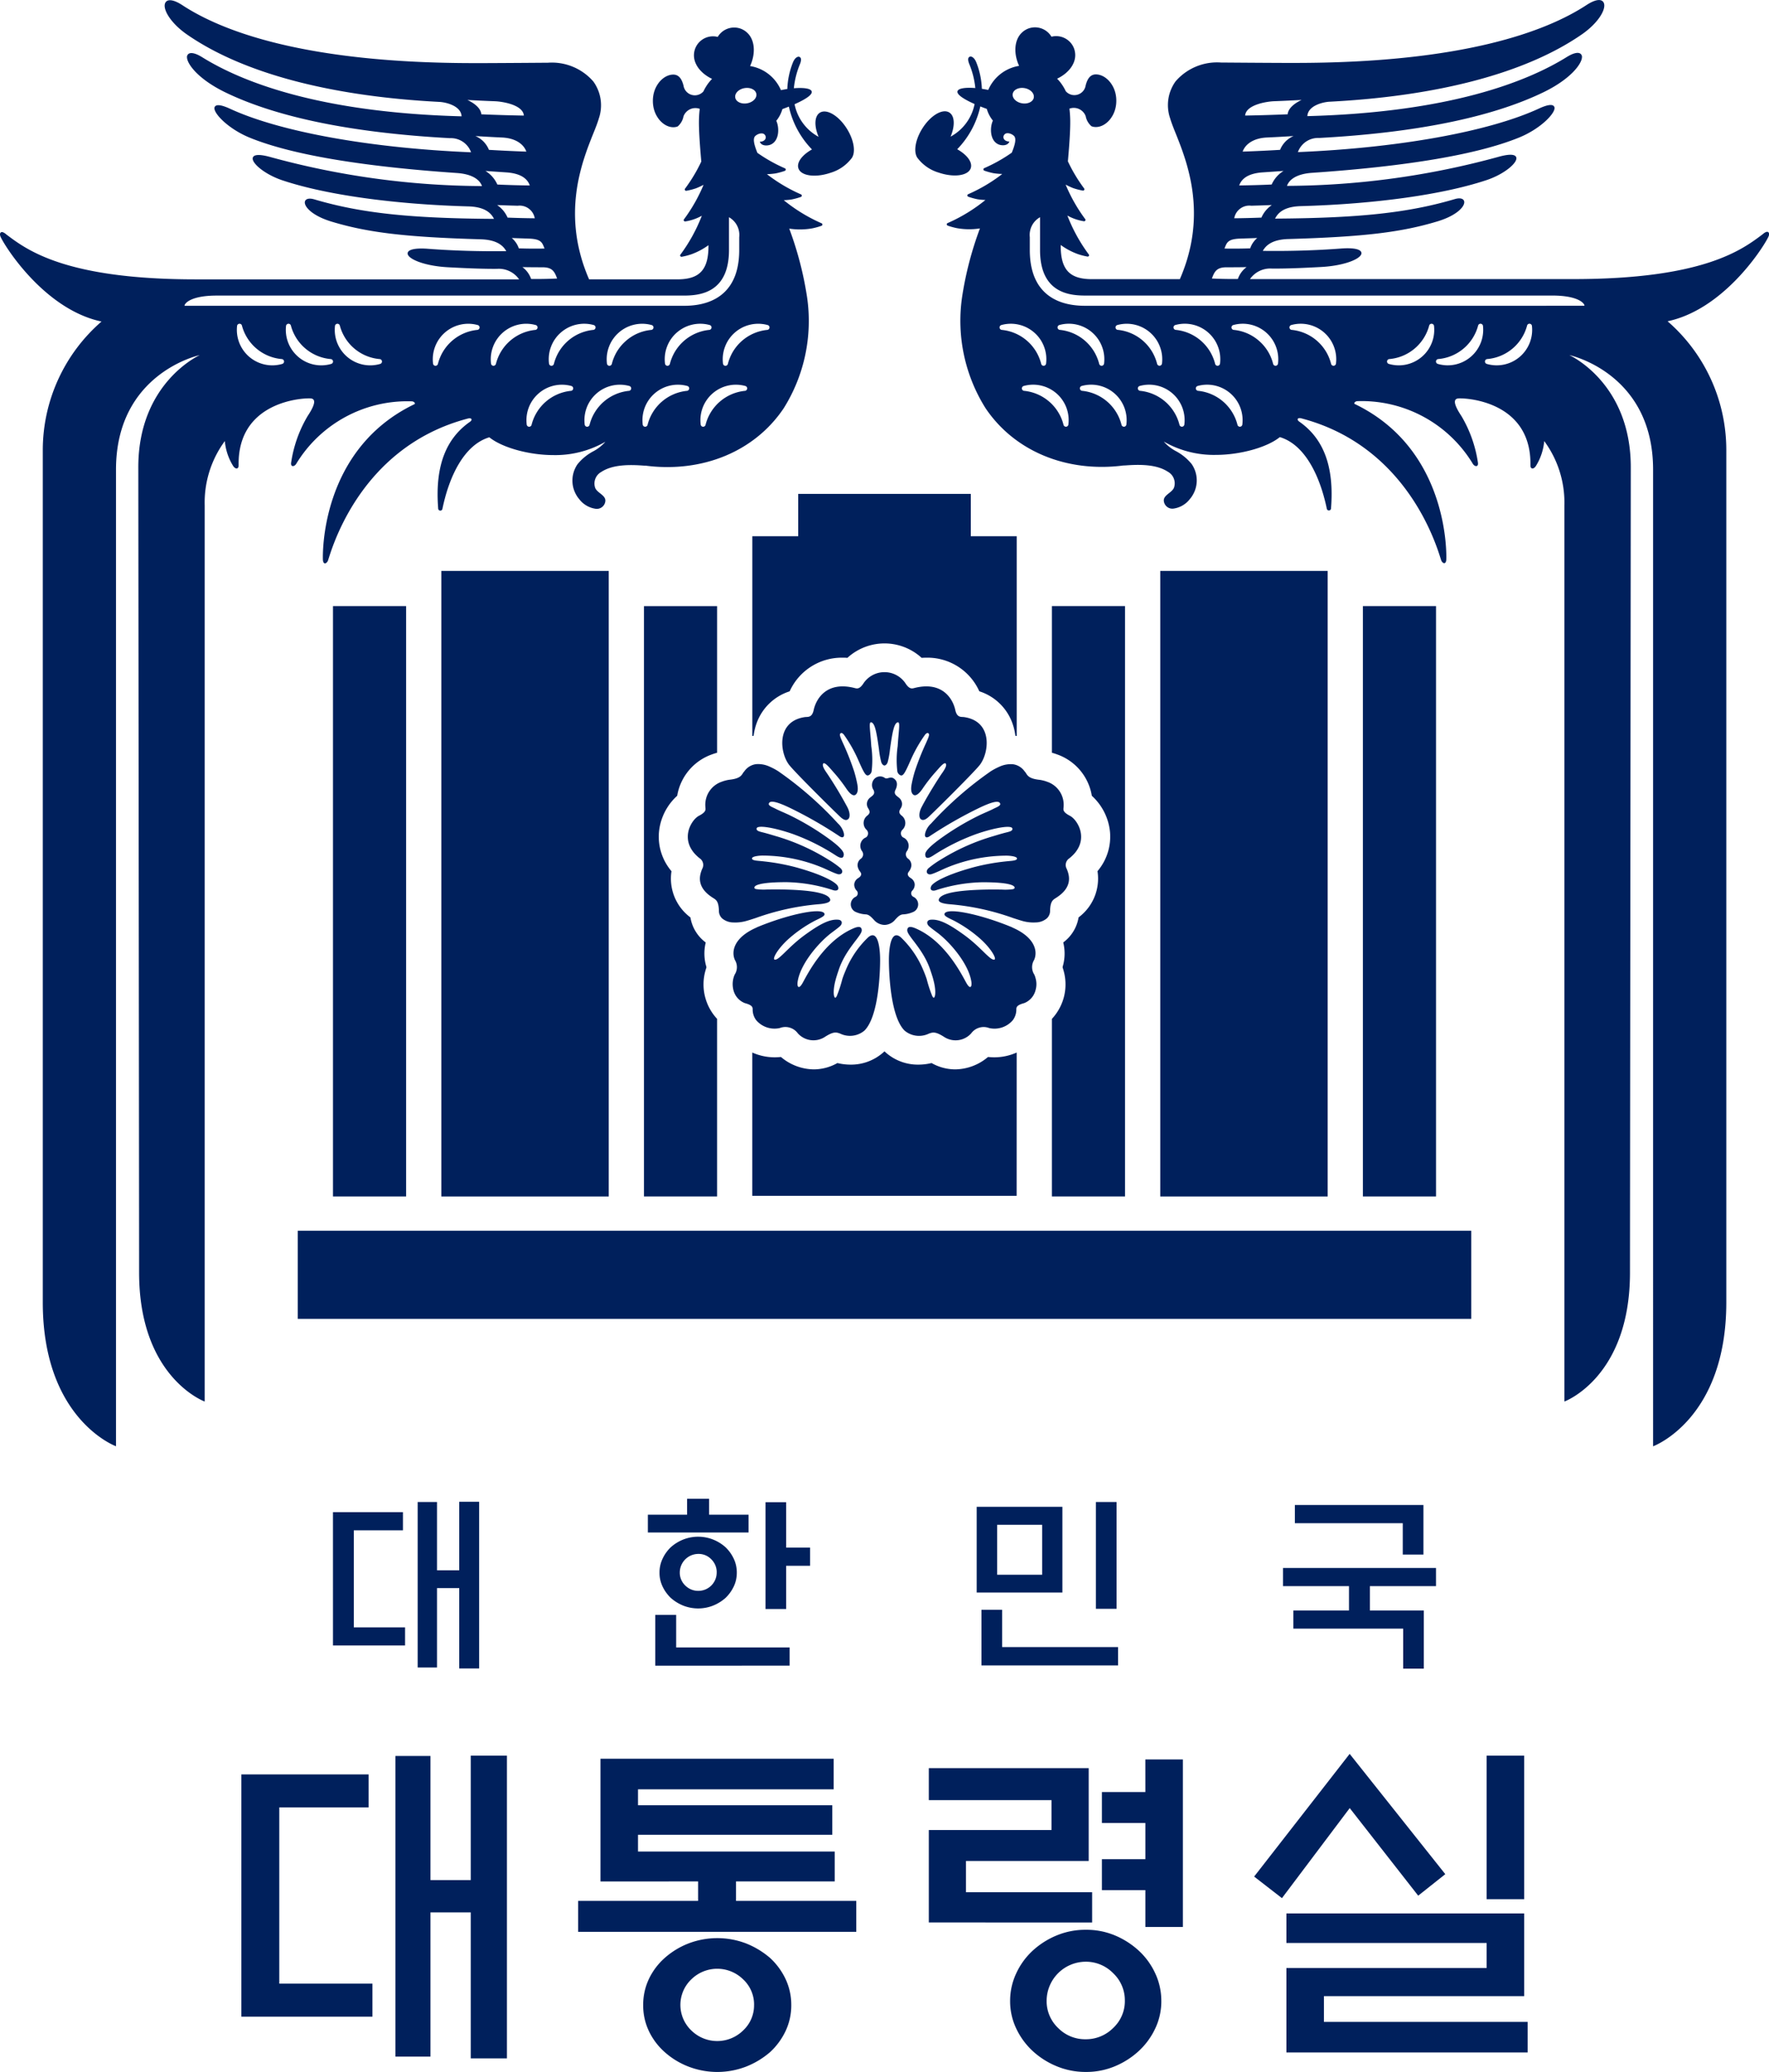
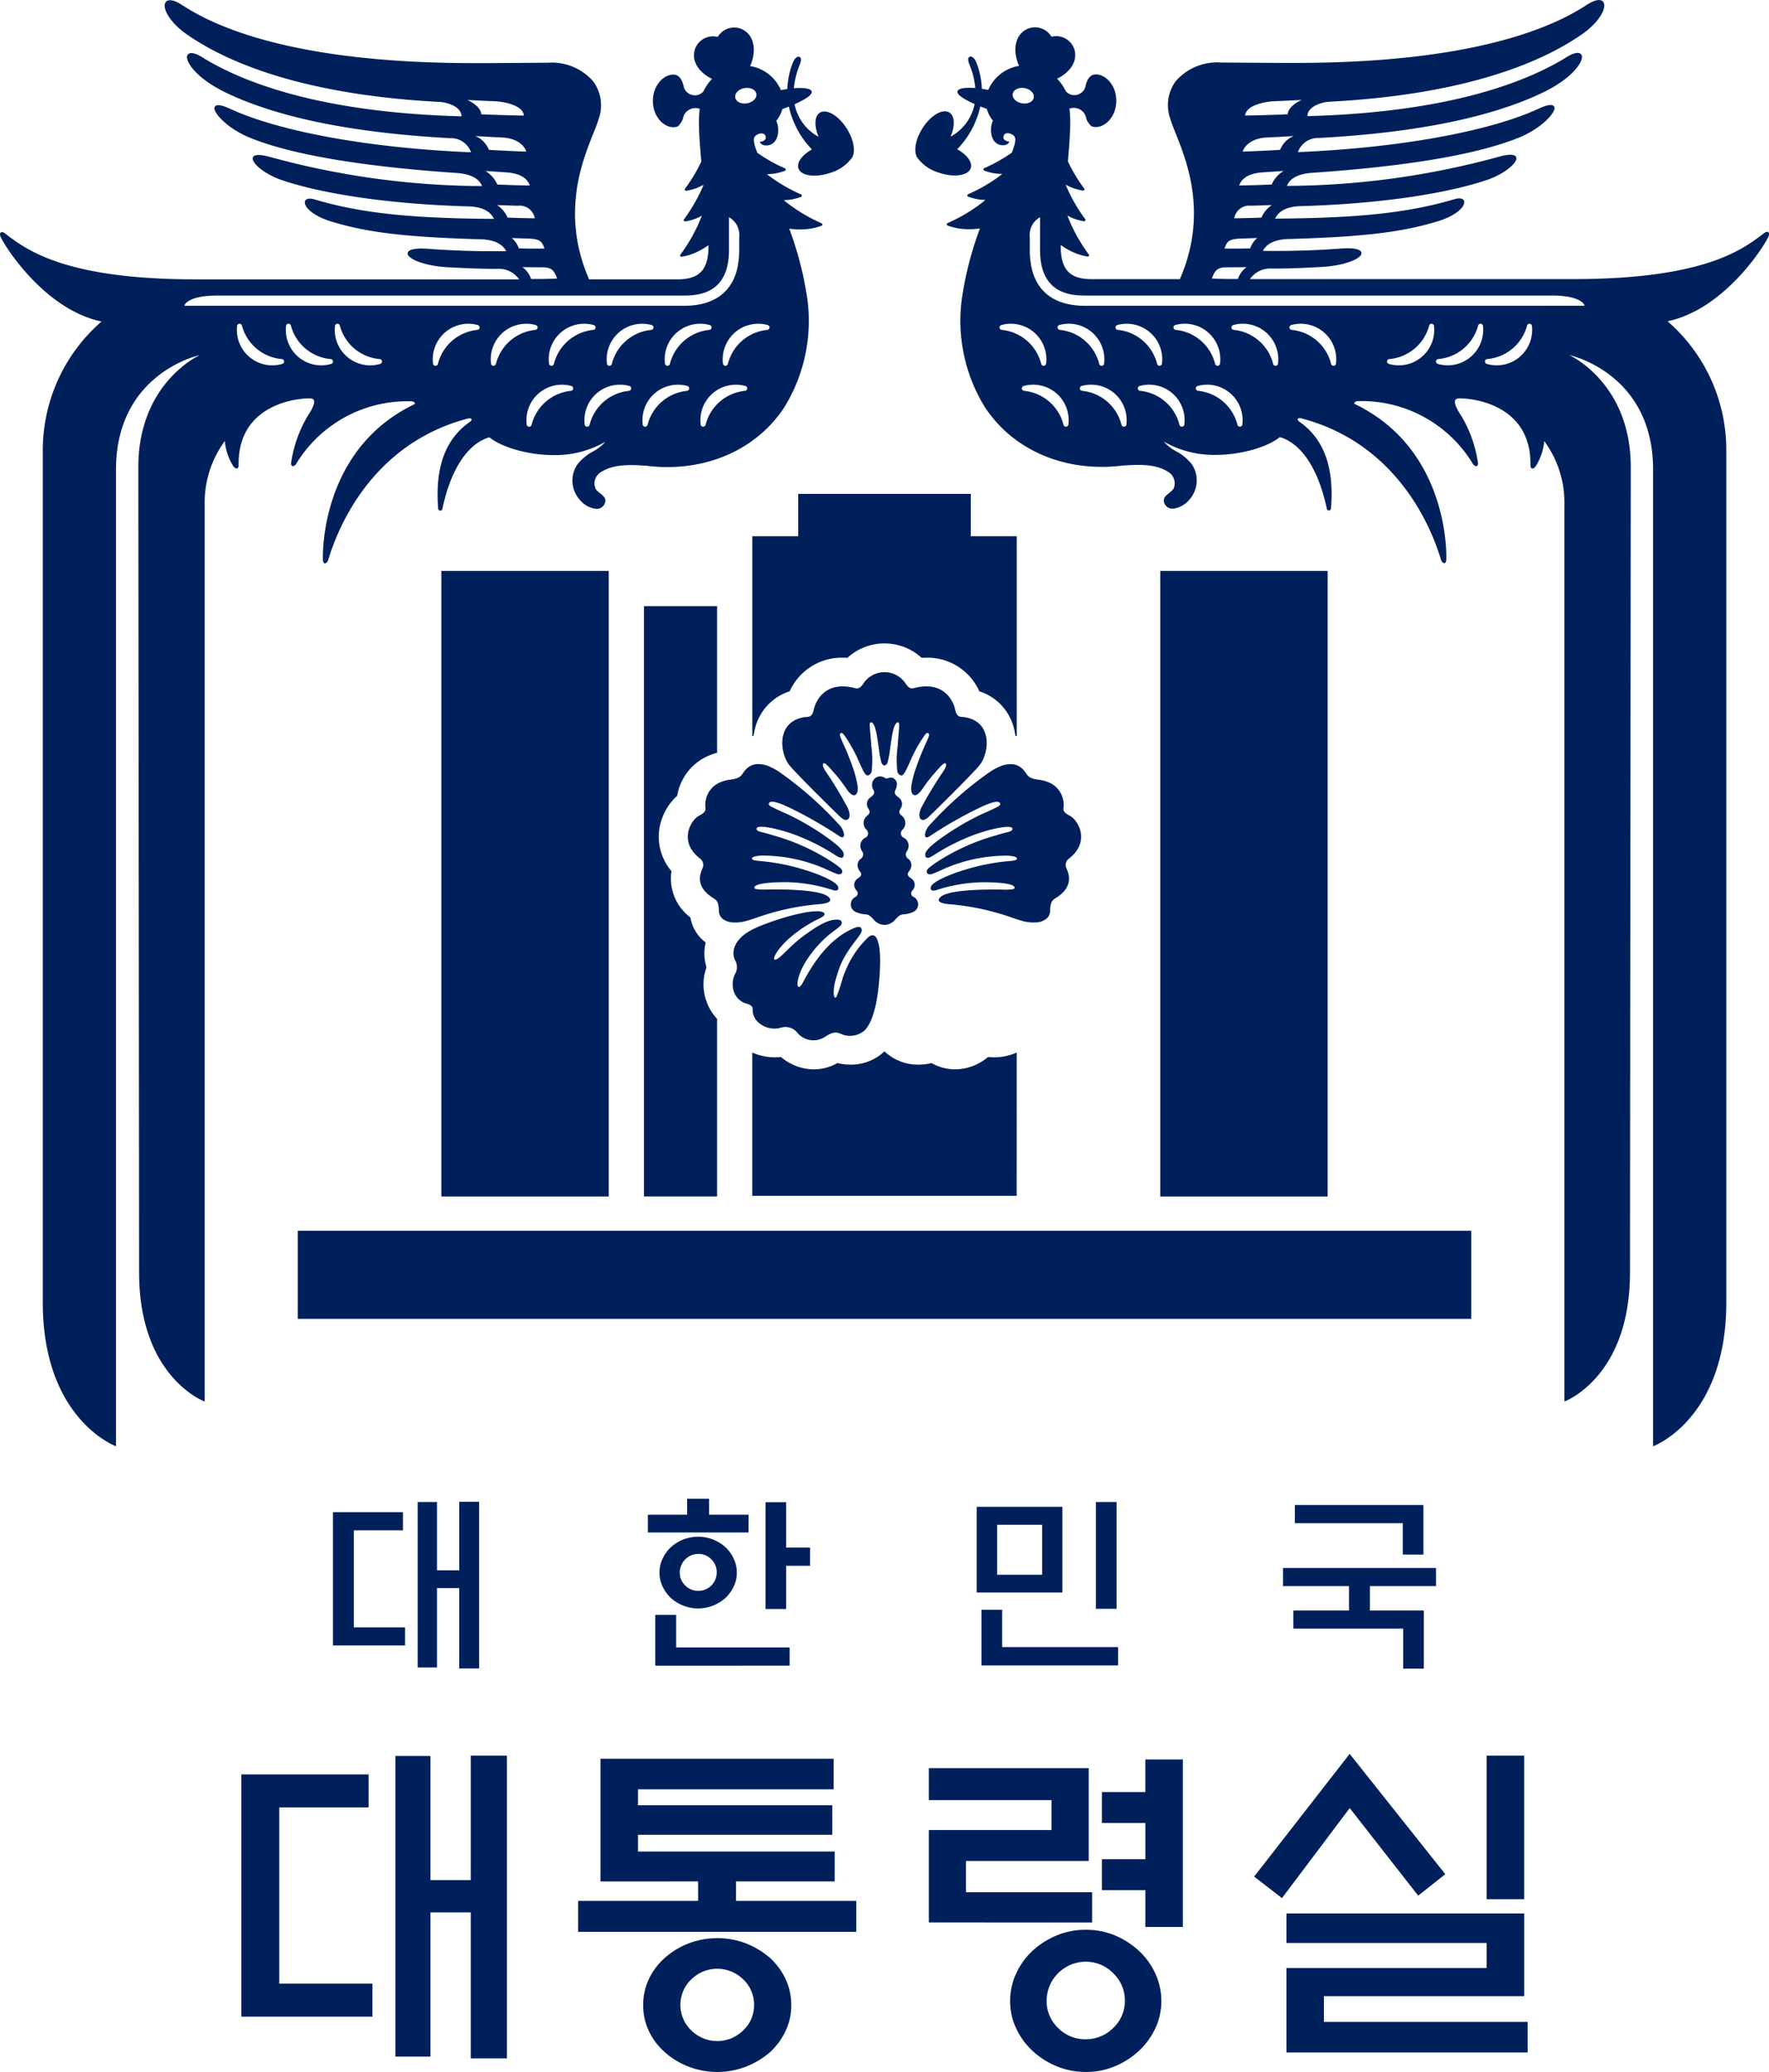
<svg xmlns="http://www.w3.org/2000/svg" width="222" height="260" viewBox="0 0 222 260">
  <g id="CI" transform="translate(-281.805 -8.775)">
    <path id="패스_1577" data-name="패스 1577" d="M375.254,93.348a6.865,6.865,0,0,1-2.8.6c-.232,0-.468-.011-.7-.034l-.091-.009-.071.056a6.459,6.459,0,0,1-4.052,1.5,6.05,6.05,0,0,1-2.892-.753l-.074-.041-.083.019a7.013,7.013,0,0,1-1.577.18,6.079,6.079,0,0,1-4.1-1.532l-.149-.135-.149.135a6.085,6.085,0,0,1-4.1,1.532,7.012,7.012,0,0,1-1.577-.18l-.081-.019-.074.041a6.056,6.056,0,0,1-2.893.753,6.474,6.474,0,0,1-4.052-1.5l-.07-.056-.091.009a7,7,0,0,1-.7.034,6.865,6.865,0,0,1-2.8-.6V111.33h33.171Z" transform="translate(34.137 47.505)" fill="#00205c" />
    <path id="패스_1578" data-name="패스 1578" d="M369.5,48.438H347.838V53.75h-5.755V78.818l.158-.022.025-.164a7.206,7.206,0,0,1,.414-1.582,6.506,6.506,0,0,1,4-3.808l.086-.031.039-.081a7.176,7.176,0,0,1,6.61-4.138c.168,0,.335,0,.506.014l.092.006.069-.063a6.9,6.9,0,0,1,9.176,0l.069.063.092-.006c.169-.009.338-.014.5-.014a7.124,7.124,0,0,1,6.609,4.135l.039.081.088.031a6.509,6.509,0,0,1,4,3.808,7.151,7.151,0,0,1,.415,1.585l.025.164.163.022V53.75H369.5V48.438Z" transform="translate(34.137 22.313)" fill="#00205c" />
-     <rect id="사각형_589" data-name="사각형 589" width="9.177" height="74.082" transform="translate(323.591 84.831)" fill="#00205c" />
    <path id="패스_1579" data-name="패스 1579" d="M337.513,81.331l.028-.025.034-.061a6.666,6.666,0,0,1,4.356-5.158c.211-.078.429-.147.647-.208v-18.4H333.4v74.08h9.177V109.274a6.339,6.339,0,0,1-1.477-6c.03-.108.069-.251.124-.418l.009-.033,0-.066a5.857,5.857,0,0,1-.114-2.932l.03-.135-.108-.086a4.841,4.841,0,0,1-.407-.357,4.91,4.91,0,0,1-1.391-2.621l-.014-.078-.061-.05a6.071,6.071,0,0,1-2.329-5.658l.013-.094-.06-.075a6.681,6.681,0,0,1-1.513-4.784A7.025,7.025,0,0,1,337.513,81.331Z" transform="translate(29.22 27.354)" fill="#00205c" />
    <path id="패스_1580" data-name="패스 1580" d="M317.165,54.653v78.5h21.008v-78.5H317.165Z" transform="translate(20.025 25.763)" fill="#00205c" />
-     <rect id="사각형_590" data-name="사각형 590" width="9.177" height="74.082" transform="translate(452.843 84.831)" fill="#00205c" />
-     <path id="패스_1581" data-name="패스 1581" d="M366.083,109.277v22.28h9.177V57.477h-9.177v18.4c.226.063.443.133.658.213a6.639,6.639,0,0,1,4.34,5.117l.006.038.036.063a7.048,7.048,0,0,1,2.257,4.574,6.683,6.683,0,0,1-1.513,4.785l-.06.075.014.094a6.067,6.067,0,0,1-2.329,5.658l-.061.052-.014.078a4.9,4.9,0,0,1-1.8,2.976l-.108.086.03.135a5.818,5.818,0,0,1-.1,2.9l-.009.034v.066c.063.193.1.329.13.435a6.347,6.347,0,0,1-.008,3.418A6.413,6.413,0,0,1,366.083,109.277Z" transform="translate(47.729 27.354)" fill="#00205c" />
    <path id="패스_1582" data-name="패스 1582" d="M395.774,54.653H374.766v78.5h21.008v-78.5Z" transform="translate(52.646 25.763)" fill="#00205c" />
    <rect id="사각형_591" data-name="사각형 591" width="147.272" height="11.057" transform="translate(319.169 163.216)" fill="#00205c" />
    <path id="패스_1583" data-name="패스 1583" d="M370.206,72.094c-1.3-.154-1.44-.57-1.667-.908-.042-.061-.086-.1-.128-.154a2.124,2.124,0,0,0-1.457-.882,3.387,3.387,0,0,0-1.7.31,7.9,7.9,0,0,0-1.078.572,44.617,44.617,0,0,0-7.5,6.565,2.475,2.475,0,0,0-.73,1.2c-.136.6.216.62.537.4a52.765,52.765,0,0,1,6.157-3.529c1.981-.957,2.6-.94,2.718-.569.083.262-.457.445-.879.661-.327.171-.935.426-1.537.7a33.064,33.064,0,0,0-5.326,3.2c-1.009.758-1.684,1.391-1.667,1.823.019.565.414.5.981.133a26.155,26.155,0,0,1,5.5-2.733c2.317-.794,4.337-1.111,4.449-.683.086.327-.36.41-.821.526-.691.177-1.153.324-1.5.428a26.542,26.542,0,0,0-6.67,2.967,11.536,11.536,0,0,0-1.53,1.079.681.681,0,0,0-.21.335c-.058.327.232.522.612.4.523-.166,1.283-.548,1.72-.735.049-.02.111-.049.15-.064a19.733,19.733,0,0,1,7.509-1.515,4.673,4.673,0,0,1,.819.078c.329.064.482.158.5.244.045.179-.182.257-.5.307-.287.042-.647.061-.966.1a26.376,26.376,0,0,0-4.181.782c-.077.02-.144.042-.219.064-2.913.822-4.71,1.757-4.915,2.3-.183.478.2.6.622.461a19.919,19.919,0,0,1,5.855-1c2.462,0,3.438.221,3.8.424.146.081.2.158.207.218.013.1-.014.18-.207.227a6.84,6.84,0,0,1-1.386.052c-.63-.011-1.7-.022-2.877.025-3.349.13-4.779.556-5.027,1.178-.216.537,1.2.627,1.555.655a31.014,31.014,0,0,1,7.735,1.706c.484.157.919.3,1.283.4A5.044,5.044,0,0,0,369.8,90a2.19,2.19,0,0,0,1.429-.526,1.281,1.281,0,0,0,.387-.919c.028-1.162.331-1.372.7-1.606,2.137-1.325,1.758-2.783,1.4-3.65a1,1,0,0,1,.211-1.264c2.835-2.135,1.206-4.879.19-5.41s-.808-.807-.8-1.161a3.049,3.049,0,0,0-2.086-3.123A4.451,4.451,0,0,0,370.206,72.094Z" transform="translate(41.967 34.527)" fill="#00205c" />
-     <path id="패스_1584" data-name="패스 1584" d="M370.005,93.472a2.355,2.355,0,0,0,1.43-1.653,2.681,2.681,0,0,0,0-1.45,2.9,2.9,0,0,0-.16-.473,1.705,1.705,0,0,1-.03-1.831c.5-1.12.074-2.838-2.658-4.049-.069-.031-.121-.064-.193-.094-3.661-1.515-7.841-2.451-8.355-1.729-.271.371.708.675,1.433,1.085a16.523,16.523,0,0,1,2.862,1.986c1.519,1.309,2.234,2.66,1.936,2.744-.533.161-1.651-1.535-3.82-3.1-1.873-1.352-3.1-2-4.184-1.9-.506.044-.567.5-.182.838.412.354,1,.764,1.208.934,1.577,1.256,3.744,3.827,4.079,5.99.1.678-.143,1.051-.645.136-.6-1.082-2.628-5.163-6.261-6.773-.293-.13-1.143-.515-1.136.218.006.688,1.986,2.3,2.87,4.9.028.078.05.146.074.218.074.216.136.409.193.589.05.164.1.323.139.489.423,1.568.2,2.414-.017,2.218a.714.714,0,0,1-.122-.174,16.306,16.306,0,0,1-.689-2.1c-.1-.315-.232-.663-.382-1.02a12.089,12.089,0,0,0-2.863-4.245c-1.223-1.054-1.507,1.263-1.507,2.84,0,.323.008.816.036,1.405.108,2.276.515,6.042,1.93,7.451a2.824,2.824,0,0,0,2.982.41,1.912,1.912,0,0,1,.493-.152c.367-.052.775.072,1.548.573a2.636,2.636,0,0,0,3.33-.476A1.938,1.938,0,0,1,365.6,96.6a3.014,3.014,0,0,0,2.986-1,2.2,2.2,0,0,0,.429-1.327C369.017,94,369.043,93.728,370.005,93.472Z" transform="translate(40.333 41.179)" fill="#00205c" />
    <path id="패스_1585" data-name="패스 1585" d="M341.2,89.477a2.186,2.186,0,0,0,1.427.526,5.052,5.052,0,0,0,1.566-.172c.362-.1.8-.238,1.281-.4a31.084,31.084,0,0,1,7.735-1.706c.356-.028,1.773-.117,1.557-.655-.249-.622-1.679-1.048-5.027-1.178-1.18-.047-2.249-.036-2.879-.025a6.662,6.662,0,0,1-1.386-.053c-.191-.045-.218-.121-.2-.226.006-.06.06-.136.2-.218.367-.2,1.344-.424,3.806-.424a19.927,19.927,0,0,1,5.855,1c.418.135.805.017.62-.461-.205-.54-2-1.476-4.915-2.3-.075-.022-.143-.044-.218-.064a26.461,26.461,0,0,0-4.179-.782c-.321-.042-.683-.061-.97-.1-.323-.05-.548-.128-.5-.307.02-.086.174-.18.5-.244a4.69,4.69,0,0,1,.819-.078,19.734,19.734,0,0,1,7.509,1.515c.039.016.1.044.149.064.439.186,1.2.569,1.721.735.381.122.67-.072.614-.4a.711.711,0,0,0-.216-.335,11.379,11.379,0,0,0-1.527-1.079,26.475,26.475,0,0,0-6.668-2.967c-.346-.1-.81-.251-1.5-.428-.457-.116-.905-.2-.821-.526.111-.428,2.133-.111,4.448.683a26.154,26.154,0,0,1,5.5,2.733c.567.367.962.432.982-.133.016-.432-.656-1.065-1.668-1.823a32.859,32.859,0,0,0-5.326-3.2c-.6-.273-1.209-.528-1.537-.7-.421-.216-.962-.4-.876-.661.116-.371.733-.388,2.715.569a52.629,52.629,0,0,1,6.157,3.529c.321.222.672.2.539-.4a2.509,2.509,0,0,0-.728-1.2,44.7,44.7,0,0,0-7.508-6.565,7.9,7.9,0,0,0-1.078-.572,3.386,3.386,0,0,0-1.7-.31,2.124,2.124,0,0,0-1.457.882c-.041.055-.086.092-.127.154-.229.338-.368.755-1.667.908a4.451,4.451,0,0,0-1.024.251,3.049,3.049,0,0,0-2.086,3.123c0,.354.211.631-.805,1.161s-2.647,3.275.191,5.41a1,1,0,0,1,.211,1.264c-.36.866-.741,2.325,1.4,3.65.374.233.677.443.706,1.606A1.281,1.281,0,0,0,341.2,89.477Z" transform="translate(31.211 34.527)" fill="#00205c" />
    <path id="패스_1586" data-name="패스 1586" d="M364.542,75.412c-.28.382-1.756,2.689-2.574,4.27-.373.721-.313,1.286-.155,1.458s.453.327,1.078-.266c.83-.788,4.084-4,5.642-5.661.315-.335.567-.614.71-.789,1.19-1.48,1.729-5.484-1.928-6.034-.352-.055-.9.122-1.12-.887-.309-1.425-1.638-3.65-5.124-2.768-.288.072-.636.21-1.172-.65a3.178,3.178,0,0,0-5.182,0c-.537.86-.883.722-1.173.65-3.484-.882-4.815,1.342-5.122,2.768-.218,1.009-.768.832-1.122.887-3.654.55-3.12,4.553-1.927,6.034.143.175.395.454.708.789,1.559,1.662,4.814,4.873,5.642,5.661.625.594.905.45,1.078.266s.218-.738-.157-1.458a49.671,49.671,0,0,0-2.57-4.27c-.049-.064-.091-.132-.136-.2-.26-.384-.459-.789-.323-.988s.564.243.88.6c.125.141.236.268.343.39a19.866,19.866,0,0,1,1.725,2.212c.32.459.782.959,1.12.7s.3-.843.215-1.32a15.518,15.518,0,0,0-.393-1.595,33.229,33.229,0,0,0-1.441-3.634c-.154-.36-.431-.91-.327-1.082.125-.213.294-.094.457.072a17.818,17.818,0,0,1,1.726,2.99c.141.3.486,1.14.775,1.654.028.053.058.1.085.147.194.309.359.445.62.279a.729.729,0,0,0,.293-.426,12.166,12.166,0,0,0-.042-3.184c-.125-2.041-.349-3.062-.006-2.984.462.1.667,1.223.97,3.377a10.9,10.9,0,0,0,.291,1.632c.042.125.183.395.4.409.218-.014.36-.284.4-.409A10.493,10.493,0,0,0,358,72.422c.3-2.154.509-3.28.971-3.377.343-.078.121.943-.006,2.984a12.094,12.094,0,0,0-.042,3.184.721.721,0,0,0,.291.426c.262.166.426.03.62-.279.028-.044.056-.094.086-.147.288-.514.634-1.352.775-1.654a17.822,17.822,0,0,1,1.726-2.99c.161-.166.334-.285.457-.072.1.172-.177.722-.327,1.082a33.2,33.2,0,0,0-1.443,3.634,15.542,15.542,0,0,0-.392,1.595c-.091.478-.119,1.071.215,1.32s.8-.244,1.118-.7a20.053,20.053,0,0,1,1.725-2.212l.343-.39c.316-.356.739-.8.882-.6s-.063.6-.323.988C364.633,75.281,364.589,75.348,364.542,75.412Z" transform="translate(35.495 30.373)" fill="#00205c" />
    <path id="패스_1587" data-name="패스 1587" d="M342.032,93.472c.96.255.99.528.988.8a2.184,2.184,0,0,0,.428,1.325,3.011,3.011,0,0,0,2.986,1,1.941,1.941,0,0,1,2.26.677,2.636,2.636,0,0,0,3.33.476c.771-.5,1.18-.625,1.546-.575a1.992,1.992,0,0,1,.495.154,2.828,2.828,0,0,0,2.984-.41c1.411-1.41,1.819-5.175,1.927-7.451.028-.589.036-1.082.036-1.405,0-1.577-.284-3.894-1.505-2.84a12.042,12.042,0,0,0-2.862,4.245c-.152.357-.284.7-.384,1.02a16.122,16.122,0,0,1-.691,2.107.662.662,0,0,1-.121.169c-.221.2-.442-.65-.019-2.218.042-.164.089-.321.139-.484.056-.18.119-.376.193-.594l.074-.218c.883-2.6,2.865-4.215,2.87-4.9.008-.733-.841-.348-1.136-.218-3.632,1.61-5.664,5.691-6.261,6.773-.5.915-.75.542-.644-.136.334-2.163,2.5-4.734,4.079-5.99.211-.169.794-.58,1.206-.934.385-.334.326-.794-.182-.838-1.082-.1-2.31.545-4.184,1.9-2.168,1.57-3.288,3.266-3.82,3.1-.3-.085.417-1.435,1.936-2.744a16.583,16.583,0,0,1,2.862-1.986c.728-.41,1.7-.714,1.436-1.085-.515-.722-4.7.215-8.357,1.729-.072.03-.125.064-.194.094-2.732,1.212-3.155,2.929-2.657,4.049a1.708,1.708,0,0,1-.03,1.831,3,3,0,0,0-.161,1.92A2.359,2.359,0,0,0,342.032,93.472Z" transform="translate(33.242 41.179)" fill="#00205c" />
    <path id="패스_1588" data-name="패스 1588" d="M350.545,86.243a1.045,1.045,0,0,0,.122,1.919,3.5,3.5,0,0,0,1.228.273c.334.044.569.227,1.078.8a1.838,1.838,0,0,0,1.225.522,1.79,1.79,0,0,0,1.222-.522c.5-.581.746-.76,1.081-.8a3.491,3.491,0,0,0,1.227-.273,1.045,1.045,0,0,0,.122-1.919.489.489,0,0,1-.147-.808,1.078,1.078,0,0,0,.284-.819,1.014,1.014,0,0,0-.489-.735c-.2-.127-.573-.4-.246-.811a1.5,1.5,0,0,0,.247-.439,1,1,0,0,0-.343-1.19.669.669,0,0,1-.144-.943,1.145,1.145,0,0,0-.506-1.736.621.621,0,0,1-.07-.932A1.174,1.174,0,0,0,356.3,76c-.3-.284-.31-.478-.056-.891a.963.963,0,0,0,0-1.056c-.254-.443-1-.548-.677-1.226.3-.609.213-1.031,0-1.266-.6-.658-.971.041-1.371-.28a1,1,0,0,0-1.371.28,1.127,1.127,0,0,0,0,1.266c.326.678-.423.783-.678,1.226a.966.966,0,0,0,0,1.056c.255.414.247.608-.056.891a1.176,1.176,0,0,0-.133,1.834.62.62,0,0,1-.069.932,1.145,1.145,0,0,0-.506,1.736.671.671,0,0,1-.144.943,1,1,0,0,0-.345,1.19,1.494,1.494,0,0,0,.247.439c.329.414-.045.684-.246.811a1.01,1.01,0,0,0-.489.735,1.079,1.079,0,0,0,.285.819A.488.488,0,0,1,350.545,86.243Z" transform="translate(38.605 35.083)" fill="#00205c" />
    <path id="패스_1589" data-name="패스 1589" d="M333.453,59.137c.351,0,.514.294.365.356-11.972,5.756-11.507,19.234-11.489,19.528.036.6.4.544.612.155.227-.424,3.495-14.19,17.581-17.88.47-.124.627.152.254.414-3.065,2.141-4.389,5.65-3.982,10.857a.269.269,0,0,0,.526.094c.838-4.085,2.719-8.067,5.894-9.011,1.623,1.311,5.017,2.231,8.007,2.231a12.6,12.6,0,0,0,6.513-1.646h.023a5.444,5.444,0,0,1-1.454,1.15,6.38,6.38,0,0,0-2.022,1.643,3.612,3.612,0,0,0,.227,4.4,3.144,3.144,0,0,0,2.11,1.2,1.079,1.079,0,0,0,1.158-1.028c0-.708-1.015-.96-1.28-1.606a1.663,1.663,0,0,1,.785-2.007c1.433-.941,3.576-.907,5.208-.791.158.013.3.014.459.022l.013.008c7.01.862,13.534-1.779,17.185-7.205a20.625,20.625,0,0,0,2.946-13.931,42.927,42.927,0,0,0-2.241-8.626,8.775,8.775,0,0,0,2.871-.031,8.313,8.313,0,0,0,1.169-.32.18.18,0,0,0,.121-.157.169.169,0,0,0-.1-.161,20.617,20.617,0,0,1-4.751-2.9,8.454,8.454,0,0,0,.977-.088,8.251,8.251,0,0,0,1.169-.32.174.174,0,0,0,.121-.157.166.166,0,0,0-.1-.16,20.256,20.256,0,0,1-4.229-2.5l-.019-.041a8.517,8.517,0,0,0,1.045-.092,8.256,8.256,0,0,0,1.169-.32.176.176,0,0,0,.121-.157.168.168,0,0,0-.1-.161,19.617,19.617,0,0,1-3.46-1.942c-.412-1.007-.609-1.794-.266-2.115.327-.305.877-.44,1.131-.216.4.359.119.941-.561.929.164.542.952.565,1.421.337,1.062-.52,1.02-2.169.645-2.959a4.1,4.1,0,0,0,.766-1.469c.254-.091.529-.2.813-.31a11.171,11.171,0,0,0,2.9,5.374c-1.231.686-1.956,1.634-1.7,2.376.323.949,2.118,1.2,4.012.558a5.164,5.164,0,0,0,2.608-1.762c.6-.685.4-2.26-.526-3.751-1.026-1.653-2.547-2.563-3.4-2.033-.7.431-.73,1.685-.163,3.029a5.968,5.968,0,0,1-3.014-4.091c1.2-.533,2.3-1.169,2.141-1.623-.133-.387-1.122-.471-2.232-.382a10.678,10.678,0,0,1,.78-3.065c.246-.659.06-.811-.1-.879-.136-.06-.518.039-.791.691a9.986,9.986,0,0,0-.71,3.347c-.269.041-.537.088-.793.143l-.017-.023a5.1,5.1,0,0,0-3.863-3c.782-1.667.681-3.86-1.054-4.641a2.4,2.4,0,0,0-3.006.984,2.4,2.4,0,0,0-2.819,1.433c-.612,1.629.576,3.111,2.107,3.833a5.7,5.7,0,0,0-1.082,1.573,1.435,1.435,0,0,1-2.5-.736c-.185-.681-.479-1.313-1.19-1.371-1.294-.07-2.664,1.369-2.655,3.3h0c-.009,1.928,1.361,3.369,2.655,3.3a1.329,1.329,0,0,0,.462-.1l.017-.011a2.237,2.237,0,0,0,.711-1.255,1.592,1.592,0,0,1,2.038-.938,14.012,14.012,0,0,0-.1,1.493c-.016,1.222.113,3.078.293,5.12a19.591,19.591,0,0,1-2.039,3.4.17.17,0,0,0-.009.193.179.179,0,0,0,.182.075,8.325,8.325,0,0,0,1.173-.3,8.663,8.663,0,0,0,.968-.443l0,.02a20.372,20.372,0,0,1-2.445,4.3.165.165,0,0,0-.011.191.18.18,0,0,0,.182.077,6.149,6.149,0,0,0,2.066-.713,20.65,20.65,0,0,1-2.685,4.879.165.165,0,0,0-.011.191.177.177,0,0,0,.182.077,8.268,8.268,0,0,0,1.173-.3,8.685,8.685,0,0,0,2.177-1.153c.025,3.1-1.133,4.226-3.7,4.286H355.732c-3.518-8.086-.935-14.647.518-18.273.293-.728.547-1.36.7-1.9a5.091,5.091,0,0,0-.686-4.654,6.886,6.886,0,0,0-5.692-2.354c-5,.039-7.946.049-7.974.049-.437,0-.868,0-1.3,0-21.03,0-31.5-3.927-36.591-7.259-1.045-.685-1.82-.821-2.124-.368-.471.7.523,2.538,2.708,4.049,6.967,4.82,17.922,7.741,31.68,8.447.7.036,2.682.445,2.763,1.808-17.8-.471-27.528-4.293-32.556-7.417-.761-.473-1.356-.628-1.678-.442a.486.486,0,0,0-.227.481c.033.816,1.4,2.741,4.933,4.431,6.51,3.12,15.954,5.034,28.068,5.688a2.683,2.683,0,0,1,2.646,1.773c-12.672-.529-23.967-2.569-30.228-5.456-.948-.439-1.568-.562-1.837-.362a.363.363,0,0,0-.135.367c.094.775,1.872,2.575,4.441,3.623,5.188,2.115,13.93,3.6,25.983,4.428,1.7.117,2.812.7,3.148,1.638a101.84,101.84,0,0,1-26.627-3.662c-1.609-.435-2.047-.19-2.133.1-.2.652,1.476,2.091,3.709,2.84,5.431,1.817,13.939,3.011,23.349,3.274,1.667.047,2.718.559,3.209,1.565-10.612-.067-16.732-.731-22.55-2.448-.744-.218-1.093-.014-1.173.255-.169.565.782,1.767,3.357,2.544,4.574,1.378,9.293,1.938,18.707,2.212,2.091.061,2.837.849,3.2,1.486-3.335.044-6.616-.053-9.762-.29-1.413-.113-2.32.028-2.555.379a.369.369,0,0,0-.013.387c.323.645,2.285,1.4,5.011,1.546,1.88.1,3.878.2,5.907.2.077,0,.16-.006.23,0a3.1,3.1,0,0,1,2.794,1.319l-38.372,0h-2.2c-16.322,0-21.174-3.667-23.782-5.637,0,0-.451-.42-.677-.26-.249.179-.031.586.023.694.822,1.627,5.708,9.043,12.6,10.495a21.38,21.38,0,0,0-7.37,16.11l0,0V172.2c0,14.708,9.188,18.06,9.188,18.06V67.712c0-12.158,10.518-14.378,10.518-14.378s-7.718,3.444-7.718,14.068c0,2.6.1,94.645.1,101.063,0,13.18,8.233,16.184,8.233,16.184V72.19a13,13,0,0,1,2.525-8.067,7.1,7.1,0,0,0,1.045,3.125c.117.177.312.346.478.307s.211-.2.208-.471c-.085-7.583,7.307-8.319,8.809-8.319.351,0,1.388-.086-.141,2.205a16.049,16.049,0,0,0-2.075,5.836c-.1.592.385.569.636.169A16.3,16.3,0,0,1,333.453,59.137Zm-3.938-4.694a4.507,4.507,0,0,1-1.25.179,4.453,4.453,0,0,1-4.422-4.943h0a.31.31,0,0,1,.288-.276.317.317,0,0,1,.222.07.312.312,0,0,1,.1.161,5.675,5.675,0,0,0,5,4.2.311.311,0,0,1,.063.609ZM341.879,50.1a.314.314,0,0,1-.174.074,5.672,5.672,0,0,0-4.943,4.267.314.314,0,0,1-.3.237l-.019,0a.31.31,0,0,1-.291-.271,4.453,4.453,0,0,1,5.608-4.842h0a.313.313,0,0,1,.121.537Zm2.16,4.34a.317.317,0,0,1-.3.237l-.02,0a.313.313,0,0,1-.291-.271,4.453,4.453,0,0,1,5.608-4.842h0a.311.311,0,0,1,.227.329.309.309,0,0,1-.28.282,5.673,5.673,0,0,0-4.942,4.267Zm9.593,3.307a.31.31,0,0,1-.174.074,5.677,5.677,0,0,0-4.944,4.267.314.314,0,0,1-.3.237l-.02,0a.31.31,0,0,1-.29-.271,4.453,4.453,0,0,1,5.608-4.842h0a.314.314,0,0,1,.227.329A.321.321,0,0,1,353.631,57.746Zm-1.419-7.263a4.45,4.45,0,0,1,4.1-.921h0a.314.314,0,0,1,.227.329.321.321,0,0,1-.107.208.315.315,0,0,1-.174.074,5.672,5.672,0,0,0-4.943,4.267.311.311,0,0,1-.3.237l-.02,0a.31.31,0,0,1-.291-.271A4.443,4.443,0,0,1,352.212,50.483Zm8.695,7.263a.305.305,0,0,1-.174.074,5.673,5.673,0,0,0-4.942,4.267.317.317,0,0,1-.3.237l-.02,0a.311.311,0,0,1-.291-.271,4.453,4.453,0,0,1,5.608-4.842h0a.311.311,0,0,1,.227.329A.307.307,0,0,1,360.907,57.746Zm-.52-6.223a5.606,5.606,0,0,0-1.8,2.917.317.317,0,0,1-.3.237l-.02,0a.311.311,0,0,1-.291-.271,4.454,4.454,0,0,1,5.608-4.842h0a.311.311,0,0,1,.227.329.309.309,0,0,1-.28.282A5.6,5.6,0,0,0,360.387,51.523Zm7.8,6.223a.305.305,0,0,1-.172.074,5.678,5.678,0,0,0-4.944,4.267.314.314,0,0,1-.3.237l-.02,0a.31.31,0,0,1-.29-.271,4.453,4.453,0,0,1,5.608-4.842h0a.312.312,0,0,1,.226.329A.307.307,0,0,1,368.183,57.746Zm-1.418-7.263a4.45,4.45,0,0,1,4.1-.921h0a.313.313,0,0,1,.119.537.305.305,0,0,1-.174.074,5.673,5.673,0,0,0-4.942,4.267.314.314,0,0,1-.3.237l-.02,0a.31.31,0,0,1-.29-.271A4.443,4.443,0,0,1,366.765,50.483Zm8.695,7.263a.305.305,0,0,1-.174.074,5.678,5.678,0,0,0-4.943,4.267.314.314,0,0,1-.3.237l-.02,0a.31.31,0,0,1-.291-.271,4.453,4.453,0,0,1,5.608-4.842h0a.314.314,0,0,1,.227.329A.307.307,0,0,1,375.46,57.746Zm2.68-8.184h0a.313.313,0,0,1,.121.537.321.321,0,0,1-.174.074,5.668,5.668,0,0,0-4.942,4.267.312.312,0,0,1-.3.237l-.02,0a.31.31,0,0,1-.291-.271,4.453,4.453,0,0,1,5.608-4.842Zm-2.917-29.727c.731-.13,1.4.19,1.494.716s-.424,1.056-1.154,1.186-1.4-.19-1.493-.714S374.492,19.967,375.224,19.835ZM351.719,43.727c-1.142.049-2.237.072-3.261.055a3.11,3.11,0,0,0-1.092-1.488c.769.017,1.789.023,2.508.022h.009C351.15,42.316,351.4,42.875,351.719,43.727ZM340.463,21.32c1.159.064,2.318.117,3.454.16.923.034,3.527.439,3.629,1.8-1.764-.031-3.557-.085-5.334-.161C342.125,22.244,341.146,21.64,340.463,21.32Zm1.006,4.528c1.186.075,2.284.136,3.341.183,1.836.085,2.769.951,3.048,1.77-1.5-.052-3.037-.125-4.694-.221A3.16,3.16,0,0,0,341.468,25.849Zm1.258,4.38c.575.042,1.2.083,1.812.125l.815.055c1.613.111,2.6.663,2.937,1.64-1.344-.014-2.677-.053-4.071-.117A3.8,3.8,0,0,0,342.726,30.228Zm1.468,4.279c.531.022,1.2.044,1.814.063.28.006.542.016.761.022a1.929,1.929,0,0,1,2.146,1.574c-1.131-.009-2.276-.039-3.412-.083A3.656,3.656,0,0,0,344.194,34.508Zm2.719,5.435a2.931,2.931,0,0,0-.885-1.3c.407.019.932.034,1.405.049l.782.027c1.46.058,1.62.467,1.886,1.147.013.031.027.064.039.1C349.034,39.987,347.95,39.976,346.913,39.943Zm-41.952,7.205c0-.332.849-1.281,4.033-1.281H367.57c1.924,0,5.719-.237,5.719-5.72,0-1.825,0-3.231,0-4.11a2.545,2.545,0,0,1,1.284,2.5v1.613c0,6.74-5.2,7-6.986,7H315.36Zm12.265,7.295a4.5,4.5,0,0,1-1.248.179,4.453,4.453,0,0,1-4.423-4.943h0a.311.311,0,0,1,.288-.276.307.307,0,0,1,.222.07.314.314,0,0,1,.1.161,5.675,5.675,0,0,0,5,4.2.308.308,0,0,1,.284.279A.311.311,0,0,1,317.225,54.443Zm2.035-.865a4.451,4.451,0,0,1-1.562-3.9h0a.314.314,0,0,1,.511-.205.3.3,0,0,1,.1.161,5.679,5.679,0,0,0,5,4.2.311.311,0,0,1,.061.609,4.5,4.5,0,0,1-1.25.179A4.436,4.436,0,0,1,319.26,53.578Z" fill="#00205c" />
    <path id="패스_1590" data-name="패스 1590" d="M425.111,66.976c.251.4.739.423.636-.169a16.05,16.05,0,0,0-2.075-5.836c-1.529-2.292-.492-2.205-.141-2.205,1.5,0,8.894.736,8.809,8.319,0,.268.034.428.208.471s.36-.13.478-.307a7.1,7.1,0,0,0,1.045-3.125A13,13,0,0,1,436.6,72.19V184.648s8.233-3,8.233-16.184c0-6.417.1-98.46.1-101.063,0-10.623-7.718-14.068-7.718-14.068s10.518,2.22,10.518,14.378V190.265s9.188-3.352,9.188-18.06V65.2l0,0a21.38,21.38,0,0,0-7.37-16.11c6.889-1.452,11.774-8.867,12.6-10.495.055-.108.273-.515.023-.694-.226-.16-.677.26-.677.26-2.608,1.971-7.461,5.637-23.782,5.637h-2.2l-38.372,0a3.1,3.1,0,0,1,2.794-1.319c.07-.006.154,0,.23,0,2.028,0,4.027-.1,5.907-.2,2.725-.146,4.688-.9,5.011-1.546a.369.369,0,0,0-.013-.387c-.235-.351-1.142-.492-2.555-.379-3.145.237-6.427.334-9.762.29.362-.638,1.107-1.425,3.2-1.486,9.414-.274,14.133-.833,18.707-2.212,2.575-.777,3.526-1.978,3.357-2.544-.08-.269-.429-.473-1.173-.255-5.818,1.717-11.937,2.381-22.55,2.448.492-1.006,1.543-1.518,3.21-1.565,9.409-.263,17.918-1.457,23.348-3.274,2.234-.749,3.908-2.188,3.709-2.84-.086-.285-.525-.531-2.133-.1A101.841,101.841,0,0,1,401.787,32.1c.337-.941,1.449-1.521,3.148-1.638,12.053-.824,20.8-2.314,25.983-4.428,2.569-1.048,4.347-2.848,4.441-3.623a.363.363,0,0,0-.135-.367c-.269-.2-.89-.077-1.837.362-6.261,2.887-17.556,4.926-30.228,5.456a2.683,2.683,0,0,1,2.646-1.773c12.114-.653,21.558-2.567,28.068-5.688,3.531-1.69,4.9-3.615,4.932-4.431a.486.486,0,0,0-.227-.481c-.321-.186-.916-.031-1.678.442-5.028,3.123-14.758,6.945-32.556,7.417.081-1.363,2.061-1.772,2.763-1.808,13.758-.706,24.713-3.628,31.68-8.447,2.185-1.512,3.18-3.346,2.708-4.049-.3-.453-1.079-.316-2.124.368-5.092,3.332-15.56,7.259-36.591,7.259-.429,0-.86,0-1.3,0-.028,0-2.973-.009-7.974-.049a6.886,6.886,0,0,0-5.692,2.354,5.091,5.091,0,0,0-.686,4.654c.155.54.409,1.172.7,1.9,1.454,3.626,4.037,10.188.518,18.273H377.093c-2.572-.06-3.73-1.19-3.7-4.286a8.685,8.685,0,0,0,2.177,1.153,8.27,8.27,0,0,0,1.173.3.177.177,0,0,0,.182-.077.165.165,0,0,0-.011-.191,20.65,20.65,0,0,1-2.685-4.879,6.149,6.149,0,0,0,2.066.713.18.18,0,0,0,.182-.077.165.165,0,0,0-.011-.191,20.369,20.369,0,0,1-2.445-4.3l0-.02a8.511,8.511,0,0,0,.966.443,8.327,8.327,0,0,0,1.173.3.179.179,0,0,0,.182-.075.17.17,0,0,0-.009-.193,19.6,19.6,0,0,1-2.039-3.4c.18-2.043.309-3.9.293-5.12a14.01,14.01,0,0,0-.1-1.493,1.592,1.592,0,0,1,2.038.938,2.237,2.237,0,0,0,.711,1.255l.017.011a1.329,1.329,0,0,0,.462.1c1.294.072,2.664-1.369,2.655-3.3h0c.009-1.928-1.361-3.368-2.655-3.3-.711.058-1.006.689-1.19,1.371a1.435,1.435,0,0,1-2.5.736,5.7,5.7,0,0,0-1.082-1.573c1.53-.722,2.719-2.2,2.107-3.833a2.4,2.4,0,0,0-2.819-1.433,2.4,2.4,0,0,0-3.006-.984c-1.736.782-1.836,2.975-1.054,4.641a5.1,5.1,0,0,0-3.863,3l-.017.023c-.254-.055-.523-.1-.793-.143a9.985,9.985,0,0,0-.71-3.347c-.273-.652-.655-.75-.791-.691-.158.067-.345.219-.1.879a10.67,10.67,0,0,1,.78,3.065c-1.111-.089-2.1,0-2.232.382-.157.454.94,1.09,2.141,1.623a5.968,5.968,0,0,1-3.014,4.091c.567-1.344.533-2.6-.163-3.029-.852-.529-2.373.381-3.4,2.033-.926,1.491-1.122,3.067-.526,3.751a5.164,5.164,0,0,0,2.608,1.762c1.894.642,3.689.392,4.012-.558.252-.742-.473-1.69-1.7-2.376a11.171,11.171,0,0,0,2.9-5.374c.284.114.559.219.813.31a4.1,4.1,0,0,0,.766,1.469c-.374.789-.417,2.439.645,2.959.468.229,1.256.205,1.421-.337-.68.013-.965-.57-.561-.929.254-.224.8-.089,1.131.216.343.321.146,1.107-.266,2.115a19.615,19.615,0,0,1-3.46,1.942.168.168,0,0,0-.1.161.176.176,0,0,0,.121.157,8.256,8.256,0,0,0,1.169.32,8.517,8.517,0,0,0,1.045.092l-.019.041a20.257,20.257,0,0,1-4.229,2.5.166.166,0,0,0-.1.16.174.174,0,0,0,.121.157,8.254,8.254,0,0,0,1.169.32,8.453,8.453,0,0,0,.977.088,20.616,20.616,0,0,1-4.751,2.9.169.169,0,0,0-.1.161.181.181,0,0,0,.121.157,8.311,8.311,0,0,0,1.168.32,8.775,8.775,0,0,0,2.871.031,42.928,42.928,0,0,0-2.242,8.626,20.625,20.625,0,0,0,2.946,13.931c3.651,5.426,10.175,8.067,17.185,7.205l.013-.008c.155-.008.3-.009.459-.022,1.632-.116,3.775-.15,5.208.791a1.663,1.663,0,0,1,.785,2.007c-.265.645-1.28.9-1.28,1.606a1.079,1.079,0,0,0,1.158,1.028,3.144,3.144,0,0,0,2.11-1.2,3.612,3.612,0,0,0,.227-4.4,6.381,6.381,0,0,0-2.022-1.643,5.444,5.444,0,0,1-1.454-1.15h.023a12.6,12.6,0,0,0,6.513,1.646c2.99,0,6.385-.919,8.007-2.231,3.175.945,5.056,4.926,5.9,9.011a.268.268,0,0,0,.525-.094c.407-5.207-.916-8.715-3.982-10.857-.373-.262-.216-.537.254-.414,14.086,3.69,17.354,17.456,17.581,17.88.211.388.576.443.612-.155.017-.294.482-13.772-11.489-19.528-.149-.061.014-.356.365-.356A16.3,16.3,0,0,1,425.111,66.976ZM414.347,54.112a.311.311,0,0,1,.285-.279,5.675,5.675,0,0,0,5-4.2.312.312,0,0,1,.1-.161.316.316,0,0,1,.222-.07.31.31,0,0,1,.288.276h0a4.453,4.453,0,0,1-4.422,4.943,4.506,4.506,0,0,1-1.25-.179A.311.311,0,0,1,414.347,54.112ZM402.1,49.891a.314.314,0,0,1,.227-.329h0a4.453,4.453,0,0,1,5.608,4.842.31.31,0,0,1-.291.271l-.019,0a.314.314,0,0,1-.3-.237,5.672,5.672,0,0,0-4.944-4.267.309.309,0,0,1-.28-.282Zm-3.85,1.632a5.594,5.594,0,0,0-3.145-1.35.312.312,0,0,1-.053-.611h0a4.453,4.453,0,0,1,5.608,4.842.312.312,0,0,1-.291.271l-.02,0a.317.317,0,0,1-.3-.237A5.6,5.6,0,0,0,398.249,51.523Zm-7.9,6.015a.314.314,0,0,1,.227-.329h0a4.453,4.453,0,0,1,5.608,4.842.31.31,0,0,1-.29.271l-.02,0a.314.314,0,0,1-.3-.237,5.678,5.678,0,0,0-4.943-4.267.3.3,0,0,1-.172-.074A.316.316,0,0,1,390.346,57.538Zm3.034-3.134a.31.31,0,0,1-.291.271l-.02,0a.311.311,0,0,1-.3-.237,5.672,5.672,0,0,0-4.943-4.267.315.315,0,0,1-.174-.074.321.321,0,0,1-.107-.208.314.314,0,0,1,.227-.329h0a4.453,4.453,0,0,1,5.608,4.842Zm-10.31,3.134a.311.311,0,0,1,.227-.329h0a4.453,4.453,0,0,1,5.608,4.842.311.311,0,0,1-.291.271l-.02,0a.317.317,0,0,1-.3-.237,5.673,5.673,0,0,0-4.942-4.267.305.305,0,0,1-.174-.074A.314.314,0,0,1,383.071,57.538Zm-2.52-7.365a.312.312,0,0,1-.053-.611h0A4.454,4.454,0,0,1,386.1,54.4a.311.311,0,0,1-.291.271l-.02,0a.317.317,0,0,1-.3-.237,5.668,5.668,0,0,0-4.942-4.267Zm-4.755,7.365a.312.312,0,0,1,.226-.329h0a4.453,4.453,0,0,1,5.608,4.842.31.31,0,0,1-.29.271l-.02,0a.314.314,0,0,1-.3-.237,5.678,5.678,0,0,0-4.943-4.267.31.31,0,0,1-.279-.282Zm3.032-3.134a.309.309,0,0,1-.29.271l-.02,0a.314.314,0,0,1-.3-.237,5.673,5.673,0,0,0-4.942-4.267.305.305,0,0,1-.174-.074.313.313,0,0,1,.119-.537h0a4.453,4.453,0,0,1,5.608,4.842Zm-10.31,3.134a.314.314,0,0,1,.227-.329h0a4.453,4.453,0,0,1,5.608,4.842.31.31,0,0,1-.291.271l-.02,0a.314.314,0,0,1-.3-.237A5.678,5.678,0,0,0,368.8,57.82a.305.305,0,0,1-.174-.074A.314.314,0,0,1,368.517,57.538Zm1.526-7.055a4.451,4.451,0,0,1,1.508,3.921.31.31,0,0,1-.291.271l-.02,0a.312.312,0,0,1-.3-.237A5.668,5.668,0,0,0,366,50.173a.321.321,0,0,1-.174-.074.313.313,0,0,1,.121-.537h0A4.45,4.45,0,0,1,370.043,50.483Zm-.03-29.46c-.092.525-.761.844-1.493.714s-1.248-.663-1.154-1.186.763-.846,1.494-.716S370.107,20.5,370.013,21.023ZM394.2,42.316h.009c.719,0,1.739,0,2.508-.022a3.11,3.11,0,0,0-1.092,1.488c-1.024.017-2.119-.006-3.261-.055C392.684,42.875,392.934,42.316,394.2,42.316Zm7.671-19.2c-1.776.077-3.57.13-5.333.161.1-1.361,2.707-1.765,3.629-1.8,1.136-.042,2.295-.1,3.454-.16C402.939,21.64,401.96,22.244,401.872,23.118Zm-.951,4.463c-1.657.1-3.194.169-4.694.221.279-.819,1.212-1.685,3.048-1.77,1.057-.047,2.155-.108,3.341-.183A3.16,3.16,0,0,0,400.921,27.581Zm-1.056,4.35c-1.394.064-2.727.1-4.071.117.337-.977,1.324-1.529,2.937-1.64l.815-.055c.609-.042,1.237-.083,1.812-.125A3.8,3.8,0,0,0,399.865,31.931Zm-1.284,4.152c-1.136.044-2.281.074-3.412.083a1.929,1.929,0,0,1,2.146-1.574c.219-.006.481-.016.761-.022.609-.019,1.283-.041,1.814-.063A3.656,3.656,0,0,0,398.581,36.083Zm-4.636,3.883c.013-.034.027-.067.039-.1.266-.68.426-1.089,1.886-1.147l.782-.027c.473-.014,1-.03,1.405-.049a2.931,2.931,0,0,0-.885,1.3C396.134,39.976,395.05,39.987,393.944,39.966Zm34.78,7.183H376.5c-1.786,0-6.986-.263-6.986-7V38.533a2.545,2.545,0,0,1,1.284-2.5c0,.879,0,2.285,0,4.11,0,5.484,3.8,5.72,5.719,5.72H435.09c3.185,0,4.033.949,4.033,1.281Zm-2.088,6.963a.308.308,0,0,1,.284-.279,5.675,5.675,0,0,0,5-4.2.314.314,0,0,1,.1-.161.307.307,0,0,1,.222-.07.311.311,0,0,1,.288.276h0a4.451,4.451,0,0,1-5.672,4.765A.312.312,0,0,1,426.636,54.112Zm-4.672.509a4.5,4.5,0,0,1-1.25-.179.311.311,0,0,1,.061-.609,5.679,5.679,0,0,0,5-4.2.3.3,0,0,1,.1-.161.314.314,0,0,1,.511.205h0a4.453,4.453,0,0,1-4.422,4.943Z" transform="translate(41.526)" fill="#00205c" />
    <g id="그룹_3430" data-name="그룹 3430" transform="translate(323.589 196.853)">
      <path id="패스_1591" data-name="패스 1591" d="M308.483,130.666h8.786v2.282H311.1v12.174h6.433V147.4h-9.049Zm15.846-1.3h2.5v20.913h-2.5V140.2h-2.787v9.962h-2.425V129.393h2.425v8.573h2.787Z" transform="translate(-308.483 -128.992)" fill="#00205c" />
      <path id="패스_1592" data-name="패스 1592" d="M333.712,133.355v-2.231h4.922v-2H341.4v2h4.947v2.231Zm.935,16.713V143.7h2.617v4.082H351.5v2.282Zm10.228-11.67a4,4,0,0,1-.384,1.74,4.906,4.906,0,0,1-1.032,1.429,5.373,5.373,0,0,1-1.549.96,5.112,5.112,0,0,1-3.77,0,5.365,5.365,0,0,1-1.548-.96,4.877,4.877,0,0,1-1.032-1.429,3.974,3.974,0,0,1-.384-1.74,4.049,4.049,0,0,1,.384-1.753,4.823,4.823,0,0,1,1.032-1.439,5.264,5.264,0,0,1,1.548-.96,5.112,5.112,0,0,1,3.77,0,5.272,5.272,0,0,1,1.549.96,4.851,4.851,0,0,1,1.032,1.439A4.072,4.072,0,0,1,344.876,138.4Zm-2.522-.023a2.27,2.27,0,0,0-.67-1.646,2.2,2.2,0,0,0-1.634-.683,2.334,2.334,0,0,0-2.328,2.329,2.205,2.205,0,0,0,.685,1.634,2.27,2.27,0,0,0,1.643.67,2.289,2.289,0,0,0,2.3-2.3Zm8.717-3.123h3v2.282h-3v5.424h-2.594v-13.4h2.594Z" transform="translate(-294.194 -129.129)" fill="#00205c" />
      <path id="패스_1593" data-name="패스 1593" d="M360.058,140.743V129.99h10.756v10.753Zm.6,9.151v-6.988h2.594v4.683H377.8v2.3Zm7.613-17.648h-5.645v6.267h5.645Zm6.745,10.539v-13.4h2.594v13.4Z" transform="translate(-279.272 -128.982)" fill="#00205c" />
      <path id="패스_1594" data-name="패스 1594" d="M392.88,142.859v-3.051H384.6v-2.282H403.8v2.282h-8.3v3.051h6.77v7.3h-2.592v-5.02H385.893v-2.277Zm9.34-13.233v6.219h-2.592v-3.936H386.087v-2.282Z" transform="translate(-265.372 -128.848)" fill="#00205c" />
    </g>
    <g id="그룹_3431" data-name="그룹 3431" transform="translate(312.095 228.862)">
      <path id="패스_1595" data-name="패스 1595" d="M301.143,152.136h15.965v4.143H305.9v22.114h11.691v4.143H301.143Zm28.789-2.356h4.538v37.991h-4.538V169.452h-5.059v18.1h-4.4V149.824h4.4V165.4h5.059Z" transform="translate(-301.143 -149.561)" fill="#00205c" />
      <path id="패스_1596" data-name="패스 1596" d="M330.924,165.428v-15.4h29.268v3.839H335.634v2h24.384v3.708H335.634v2.1h24.689v3.748H347.936v2.444h15.092v3.883h-34.9v-3.883h15.051v-2.444Zm23.947,15.528a7.542,7.542,0,0,1-.7,3.21,8.576,8.576,0,0,1-1.964,2.68,10.425,10.425,0,0,1-2.987,1.809,10.062,10.062,0,0,1-7.263,0,9.731,9.731,0,0,1-2.965-1.809,8.251,8.251,0,0,1-2.008-2.68,7.542,7.542,0,0,1-.7-3.21,7.63,7.63,0,0,1,.7-3.249,8.279,8.279,0,0,1,2.008-2.683,9.891,9.891,0,0,1,2.965-1.811,10.127,10.127,0,0,1,7.263,0,10.608,10.608,0,0,1,2.987,1.811,8.607,8.607,0,0,1,1.964,2.683A7.63,7.63,0,0,1,354.871,180.955Zm-4.668-.044a4.307,4.307,0,0,0-1.374-3.2,4.639,4.639,0,0,0-6.5,0,4.431,4.431,0,0,0,0,6.414,4.639,4.639,0,0,0,6.5,0A4.3,4.3,0,0,0,350.2,180.911Z" transform="translate(-285.86 -149.419)" fill="#00205c" />
      <path id="패스_1597" data-name="패스 1597" d="M356.222,170.541v-11.6h15.4v-3.751h-15.4v-4.015h20.065v11.649h-15.4v3.922h15.833v3.8Zm29.18,9.86a7.954,7.954,0,0,1-.763,3.444,9.111,9.111,0,0,1-2.027,2.791,10.168,10.168,0,0,1-3.011,1.941,9.257,9.257,0,0,1-3.664.722,9.425,9.425,0,0,1-3.686-.722,10.057,10.057,0,0,1-3.033-1.941,9.11,9.11,0,0,1-2.027-2.791,7.955,7.955,0,0,1-.764-3.444,8.11,8.11,0,0,1,.764-3.47,8.985,8.985,0,0,1,2.027-2.813,10.183,10.183,0,0,1,3.033-1.942,9.478,9.478,0,0,1,3.686-.717,9.309,9.309,0,0,1,3.664.717,10.3,10.3,0,0,1,3.011,1.942,8.986,8.986,0,0,1,2.027,2.813A8.11,8.11,0,0,1,385.4,180.4Zm-4.579-.044a4.663,4.663,0,0,0-1.461-3.446,4.775,4.775,0,0,0-3.468-1.443,4.923,4.923,0,0,0-4.886,4.889,4.628,4.628,0,0,0,1.441,3.424,4.734,4.734,0,0,0,3.445,1.416,4.812,4.812,0,0,0,3.468-1.416A4.6,4.6,0,0,0,380.824,180.358Zm2.574-30.272h4.71v21.022H383.4v-4.621h-5.453V162.6H383.4v-4.538h-5.453v-3.883H383.4Z" transform="translate(-269.952 -149.387)" fill="#00205c" />
      <path id="패스_1598" data-name="패스 1598" d="M394.279,149.64l12,15.094-3.4,2.7-8.593-10.991-8.505,11.3-3.49-2.707Zm-7.938,20.021h29.835v10.382H391.051v3.23h25.562v3.836H386.341v-10.6h25.125v-3.141H386.341Zm25.125-19.8h4.71v18.013h-4.71Z" transform="translate(-255.193 -149.64)" fill="#00205c" />
    </g>
  </g>
</svg>